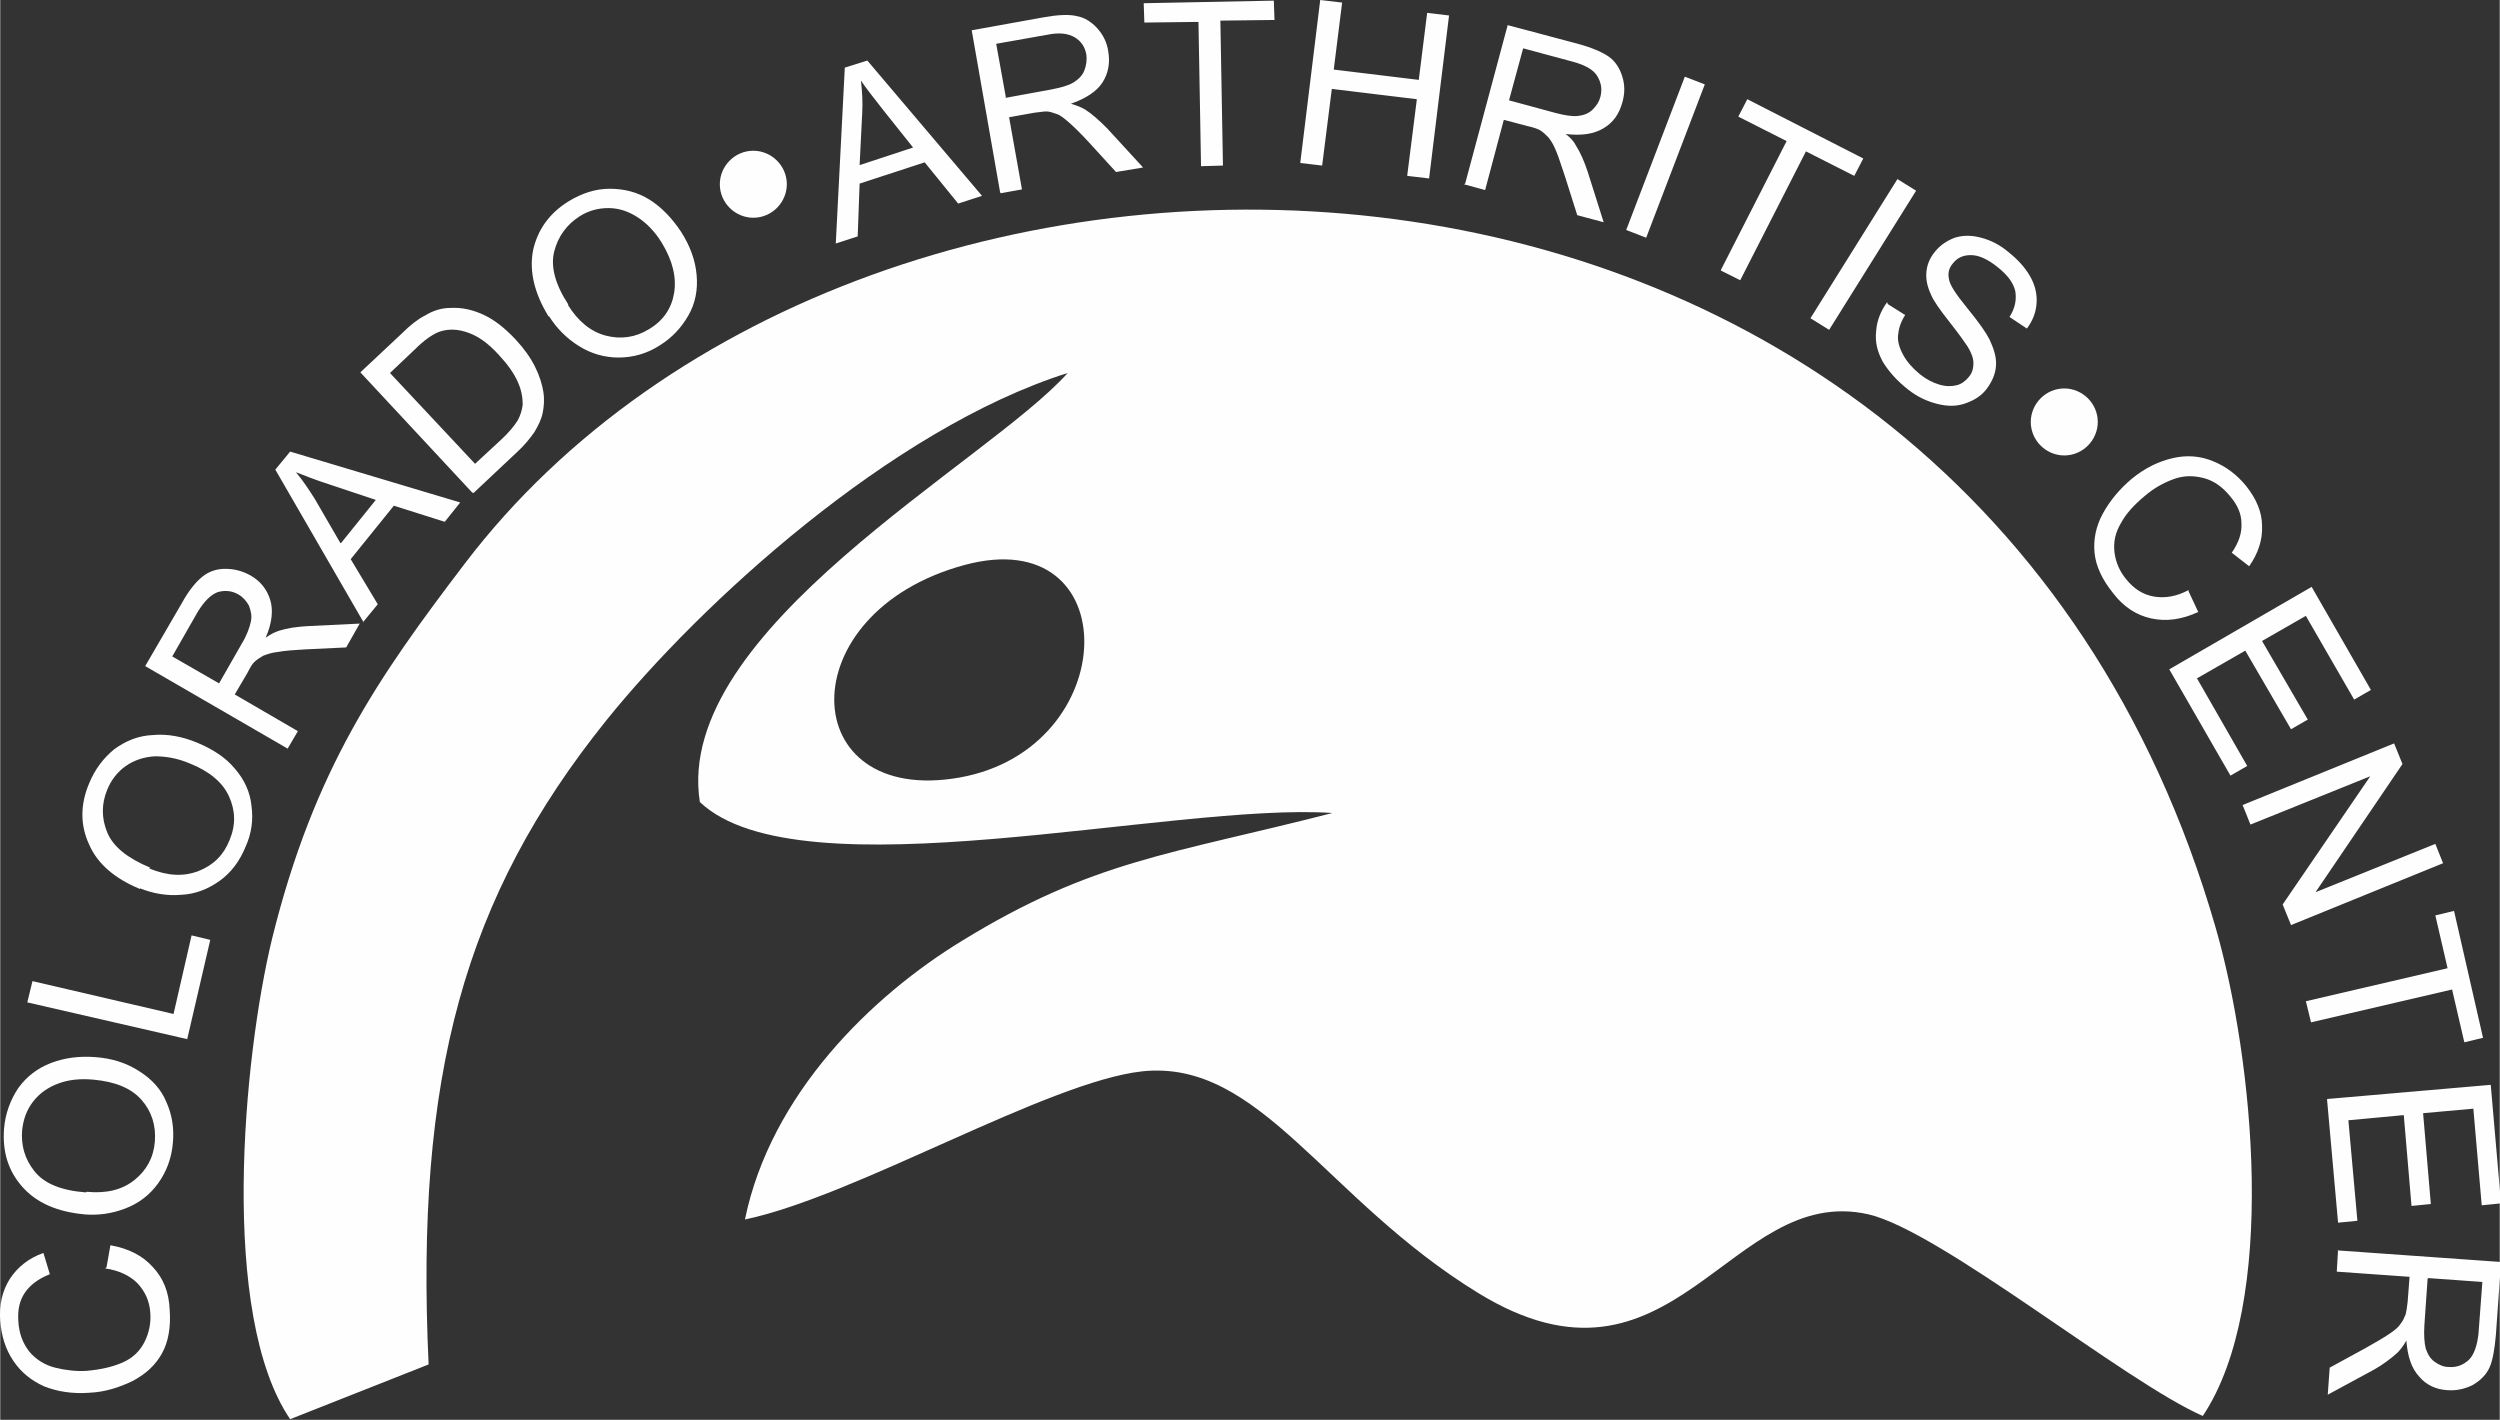
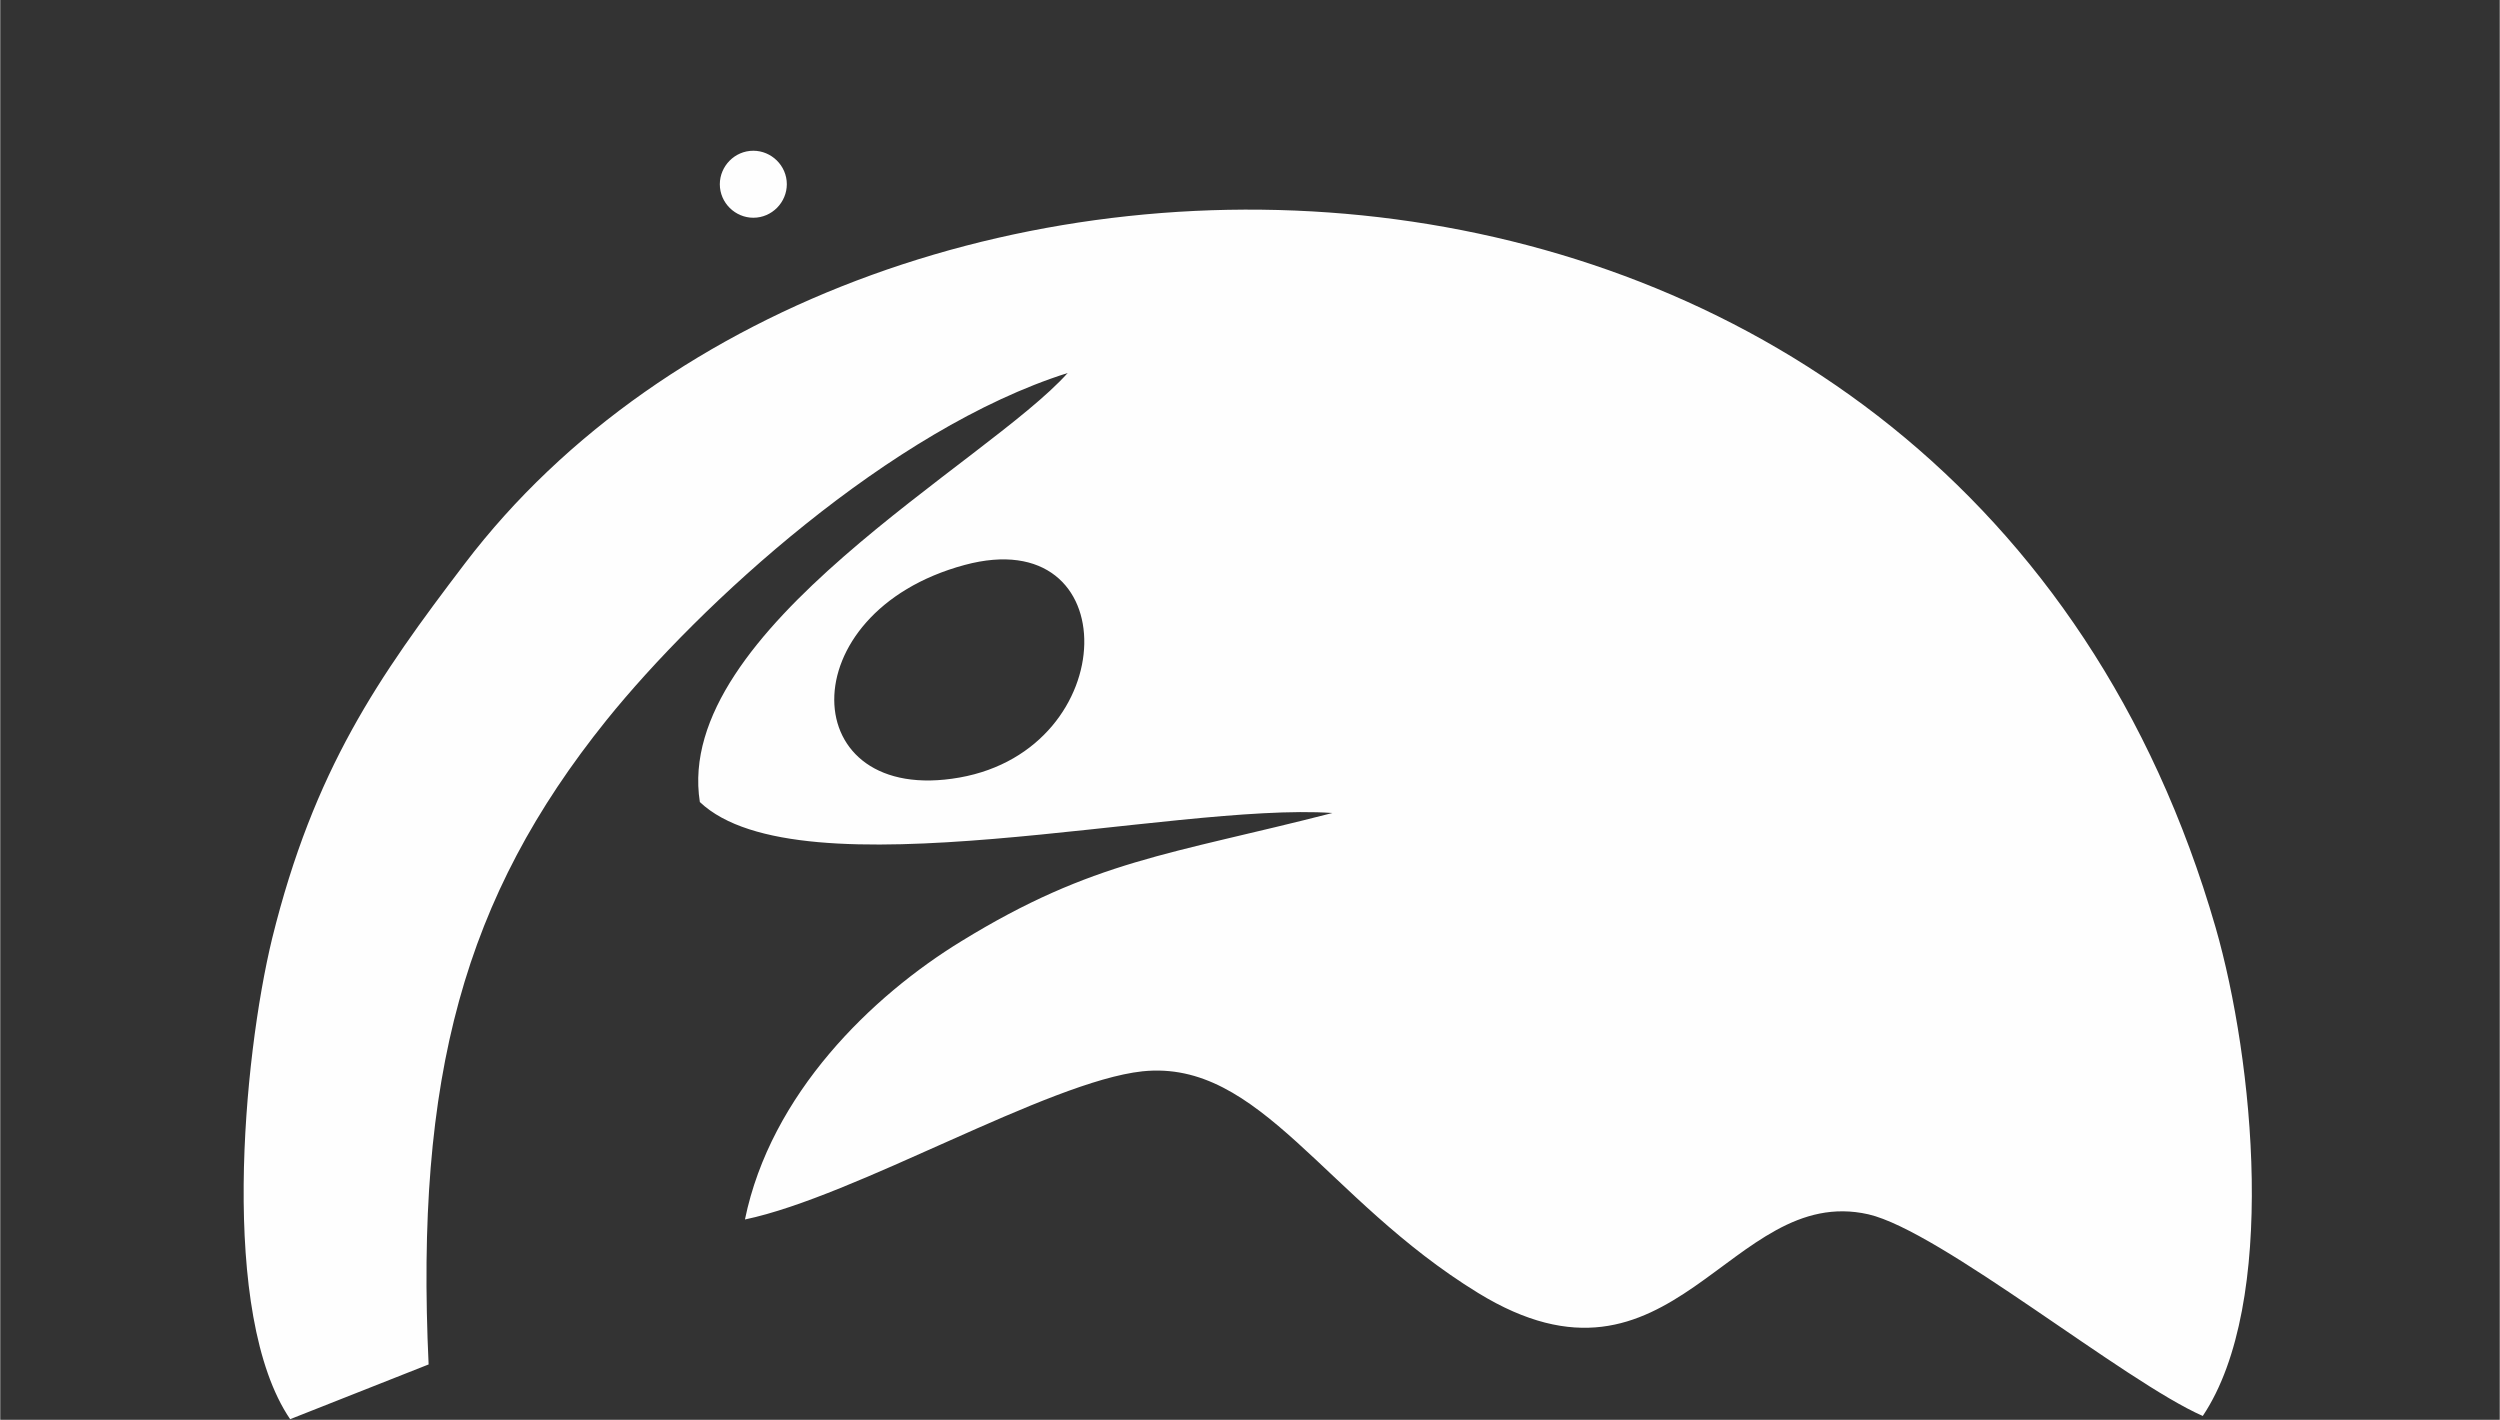
<svg xmlns="http://www.w3.org/2000/svg" xml:space="preserve" width="2.775in" height="1.576in" style="shape-rendering:geometricPrecision; text-rendering:geometricPrecision; image-rendering:optimizeQuality; fill-rule:evenodd; clip-rule:evenodd" viewBox="0 0 3880 2204">
  <rect x="0" y="0" width="3880" height="2204" fill="#333333" stroke="none" />
  <defs>
    <style type="text/css">
   
    .fil1 {fill:#FEFEFE}
    .fil0 {fill:#FEFEFE;fill-rule:nonzero}
   
  </style>
  </defs>
  <g id="__x0023_Layer_x0020_1">
    <g id="_506056520">
      <g>
-         <path class="fil0" d="M165 1967l6 -34c28,5 50,16 66,34 16,17 25,39 26,66 2,27 -2,50 -12,68 -10,18 -25,32 -46,43 -21,10 -43,17 -67,18 -26,2 -50,-2 -70,-10 -20,-9 -36,-22 -48,-40 -12,-18 -18,-38 -20,-61 -2,-25 3,-47 15,-66 12,-18 29,-32 52,-40l10 33c-18,7 -31,17 -39,29 -8,12 -11,26 -10,43 1,20 7,35 17,48 10,12 24,21 40,25 16,4 33,6 49,5 22,-2 40,-6 56,-13 16,-7 27,-18 34,-32 7,-14 10,-29 9,-44 -1,-19 -8,-34 -20,-47 -12,-12 -29,-20 -50,-23zm-35 -82c-42,-4 -74,-18 -96,-43 -22,-25 -31,-55 -28,-91 2,-23 10,-44 22,-62 13,-18 30,-31 51,-39 21,-8 44,-11 69,-9 26,2 48,9 68,22 19,12 34,28 42,48 9,20 12,41 10,63 -2,24 -10,45 -23,63 -13,18 -30,31 -51,39 -21,8 -42,11 -65,9zm4 -35c31,3 55,-3 74,-18 19,-15 30,-35 32,-60 2,-25 -5,-47 -21,-65 -16,-18 -41,-28 -74,-31 -21,-2 -39,0 -55,6 -16,6 -29,15 -39,28 -10,13 -15,27 -17,44 -2,24 4,45 19,64 15,19 41,30 80,33zm156 -237l-248 -57 8 -33 219 51 28 -122 29 7 -36 155zm-73 -233c-39,-16 -66,-39 -79,-69 -14,-30 -14,-62 0,-95 9,-22 22,-39 39,-53 18,-13 37,-21 60,-22 22,-2 45,2 69,12 24,10 44,23 58,40 15,17 24,37 26,58 3,22 0,43 -9,63 -9,22 -22,40 -40,53 -18,13 -38,21 -60,22 -22,2 -44,-2 -64,-10zm14 -32c29,12 54,13 77,4 23,-9 39,-25 48,-48 10,-24 9,-46 -1,-68 -10,-22 -31,-39 -61,-51 -19,-8 -37,-11 -54,-11 -17,1 -32,6 -45,15 -13,9 -23,22 -29,37 -9,22 -9,44 0,66 9,22 31,40 67,55zm215 -186l-221 -128 57 -98c11,-20 22,-33 32,-41 10,-8 22,-12 35,-12 14,0 26,3 39,10 16,9 26,22 31,38 5,16 3,36 -7,59 8,-6 15,-9 21,-11 13,-4 27,-6 43,-7l82 -4 -21 37 -63 3c-18,1 -32,2 -43,4 -10,1 -18,4 -23,6 -5,3 -10,6 -14,10 -3,3 -6,8 -10,16l-20 34 98 57 -17 29zm-107 -100l36 -63c8,-13 12,-25 14,-34 2,-9 0,-17 -3,-25 -4,-7 -9,-13 -16,-17 -10,-6 -21,-7 -32,-4 -11,4 -21,14 -31,30l-40 70 73 42zm225 -96l-137 -237 23 -28 264 79 -24 30 -79 -25 -67 83 42 70 -23 28zm-35 -123l54 -67 -72 -24c-22,-7 -39,-14 -52,-19 11,13 20,27 29,41l40 69zm204 -78l-174 -187 64 -60c14,-14 26,-23 36,-28 13,-8 26,-12 40,-12 18,-1 35,3 52,11 17,8 33,21 49,38 13,14 23,28 30,42 7,14 11,27 13,39 2,12 1,23 -1,33 -2,10 -7,20 -13,30 -7,10 -16,21 -27,31l-67 63zm4 -45l40 -37c12,-11 21,-22 26,-30 5,-9 7,-17 8,-25 0,-11 -2,-23 -8,-36 -6,-13 -15,-26 -29,-41 -18,-20 -35,-31 -52,-36 -16,-5 -31,-4 -43,1 -9,4 -21,12 -35,26l-39 37 133 142zm114 -229c-22,-36 -30,-70 -24,-102 7,-32 25,-58 56,-77 20,-12 41,-19 63,-19 22,0 43,5 62,17 19,12 35,29 49,50 14,22 22,44 24,67 2,23 -2,44 -13,63 -11,19 -25,34 -44,46 -20,13 -42,19 -64,19 -22,0 -43,-6 -62,-18 -19,-12 -34,-27 -46,-46zm30 -18c16,26 36,42 59,48 23,6 46,3 67,-10 22,-13 35,-32 39,-56 4,-24 -2,-50 -19,-78 -11,-18 -24,-31 -38,-40 -14,-9 -29,-14 -45,-14 -16,0 -31,4 -45,13 -20,13 -33,31 -39,54 -6,23 1,51 22,83zm416 -95l14 -273 35 -11 178 210 -37 12 -52 -64 -101 33 -3 82 -34 11zm38 -122l82 -27 -47 -59c-14,-18 -26,-33 -34,-45 2,17 3,33 2,51l-4 80zm217 42l-44 -251 111 -20c22,-4 40,-5 52,-2 12,2 23,9 32,19 9,10 15,22 17,36 3,18 0,34 -9,48 -9,14 -26,25 -49,33 10,3 17,6 22,9 11,7 22,17 34,29l56 61 -42 7 -42 -46c-12,-13 -22,-23 -30,-30 -8,-7 -14,-12 -20,-14 -6,-2 -11,-4 -16,-4 -4,0 -10,1 -19,2l-39 7 20 112 -33 6zm8 -146l71 -13c15,-3 27,-6 35,-11 8,-5 14,-11 17,-19 3,-8 4,-16 3,-24 -2,-12 -8,-21 -18,-27 -10,-6 -24,-8 -43,-4l-79 14 15 83zm304 107l-4 -225 -84 1 -1 -30 202 -4 1 30 -84 1 4 225 -34 1zm154 -6l31 -253 34 4 -13 104 132 16 13 -104 34 4 -31 253 -34 -4 15 -119 -132 -16 -15 119 -34 -4zm256 32l66 -246 109 29c22,6 38,13 48,20 10,7 17,18 21,31 4,13 4,26 0,40 -5,18 -14,31 -29,40 -15,9 -34,12 -59,9 8,6 13,12 16,18 7,11 13,25 18,40l25 79 -41 -11 -19 -60c-6,-17 -10,-31 -14,-40 -4,-10 -8,-16 -12,-21 -4,-4 -8,-8 -13,-11 -4,-2 -9,-4 -18,-6l-38 -10 -29 109 -33 -9zm69 -129l70 19c15,4 27,6 36,5 9,-1 17,-4 23,-10 6,-6 10,-12 12,-20 3,-12 1,-22 -5,-32 -6,-10 -19,-17 -37,-22l-78 -21 -22 81zm181 201l91 -238 31 12 -91 238 -31 -12zm147 62l102 -200 -75 -38 14 -27 180 92 -14 27 -75 -38 -102 200 -30 -15zm139 75l135 -216 29 18 -135 216 -29 -18zm120 -22l27 17c-7,11 -10,21 -11,31 -1,10 2,20 8,31 6,11 15,21 26,30 10,8 20,13 30,16 10,3 19,3 27,1 8,-2 14,-7 19,-13 5,-6 7,-13 7,-21 0,-8 -3,-16 -9,-26 -4,-6 -13,-19 -28,-38 -15,-19 -25,-33 -29,-43 -6,-13 -8,-24 -7,-35 1,-11 5,-21 13,-31 8,-10 18,-17 31,-22 13,-4 26,-4 41,0 15,4 29,11 42,22 15,12 26,24 34,38 8,14 11,28 10,42 -1,14 -6,27 -15,39l-27 -18c9,-14 11,-27 9,-40 -3,-13 -12,-25 -27,-37 -16,-13 -30,-19 -42,-19 -12,0 -21,4 -28,13 -6,7 -8,15 -6,24 1,9 11,24 29,46 18,22 29,38 34,48 7,15 11,28 10,41 -1,13 -6,24 -14,35 -8,11 -19,18 -33,23 -14,5 -28,5 -44,1 -16,-4 -31,-11 -45,-22 -18,-14 -31,-29 -40,-44 -8,-15 -12,-30 -10,-47 1,-16 7,-31 17,-45zm467 446l15 32c-26,12 -50,15 -73,10 -23,-5 -43,-18 -59,-39 -17,-21 -27,-42 -29,-63 -2,-20 2,-41 13,-61 11,-20 26,-38 45,-54 21,-17 42,-27 64,-32 22,-5 43,-3 62,5 20,8 37,21 51,38 16,20 25,41 25,62 1,22 -6,43 -20,63l-27 -21c11,-16 16,-31 15,-46 0,-14 -6,-28 -17,-41 -12,-15 -26,-25 -42,-29 -16,-4 -31,-4 -47,2 -16,6 -30,14 -43,25 -17,14 -30,28 -38,43 -9,15 -12,30 -10,46 2,15 8,29 18,41 12,15 26,24 43,27 17,3 35,0 54,-10zm-30 121l221 -128 92 160 -26 15 -75 -130 -68 39 71 122 -26 15 -71 -122 -75 43 78 136 -26 15 -95 -165zm113 211l236 -96 13 32 -135 199 186 -75 12 30 -236 96 -13 -32 136 -199 -186 75 -12 -30zm100 304l219 -51 -19 -82 29 -7 45 197 -29 7 -19 -82 -219 51 -8 -33zm32 152l254 -22 16 184 -30 3 -13 -150 -78 7 12 141 -30 3 -12 -141 -86 8 14 156 -30 3 -17 -190zm16 235l254 18 -8 113c-2,23 -5,40 -10,51 -5,11 -14,20 -26,27 -12,6 -25,9 -39,8 -18,-1 -33,-8 -44,-21 -12,-13 -18,-31 -20,-56 -5,9 -10,15 -14,19 -10,9 -22,18 -36,26l-72 39 3 -42 55 -30c16,-9 28,-16 37,-22 9,-6 15,-11 18,-16 4,-5 6,-10 8,-15 1,-4 2,-10 3,-19l3 -39 -113 -8 2 -34zm140 44l-5 72c-1,15 0,28 2,36 3,9 7,16 14,21 7,5 14,8 22,8 12,1 22,-3 31,-11 8,-8 13,-22 15,-41l6 -80 -84 -6z" />
        <path class="fil1" d="M1169 234c28,0 52,23 52,52 0,28 -23,52 -52,52 -28,0 -52,-23 -52,-52 0,-28 23,-52 52,-52z" />
-         <path class="fil1" d="M3204 603c28,0 52,23 52,52 0,28 -23,52 -52,52 -28,0 -52,-23 -52,-52 0,-28 23,-52 52,-52z" />
      </g>
      <path class="fil1" d="M1497 877c252,-68 246,285 -8,330 -255,45 -266,-256 8,-330zm-832 1242c-21,-448 55,-726 276,-1001 145,-180 441,-452 716,-539 -124,139 -613,399 -571,666 155,147 733,0 982,17 -253,65 -371,73 -576,199 -139,85 -296,237 -336,432 172,-36 470,-214 617,-230 183,-19 283,198 521,344 303,186 390,-171 606,-122 112,26 398,260 519,313 117,-175 79,-553 20,-758 -393,-1361 -2096,-1383 -2718,-565 -134,176 -234,319 -299,582 -45,186 -82,584 28,746l215 -85z" />
    </g>
  </g>
</svg>